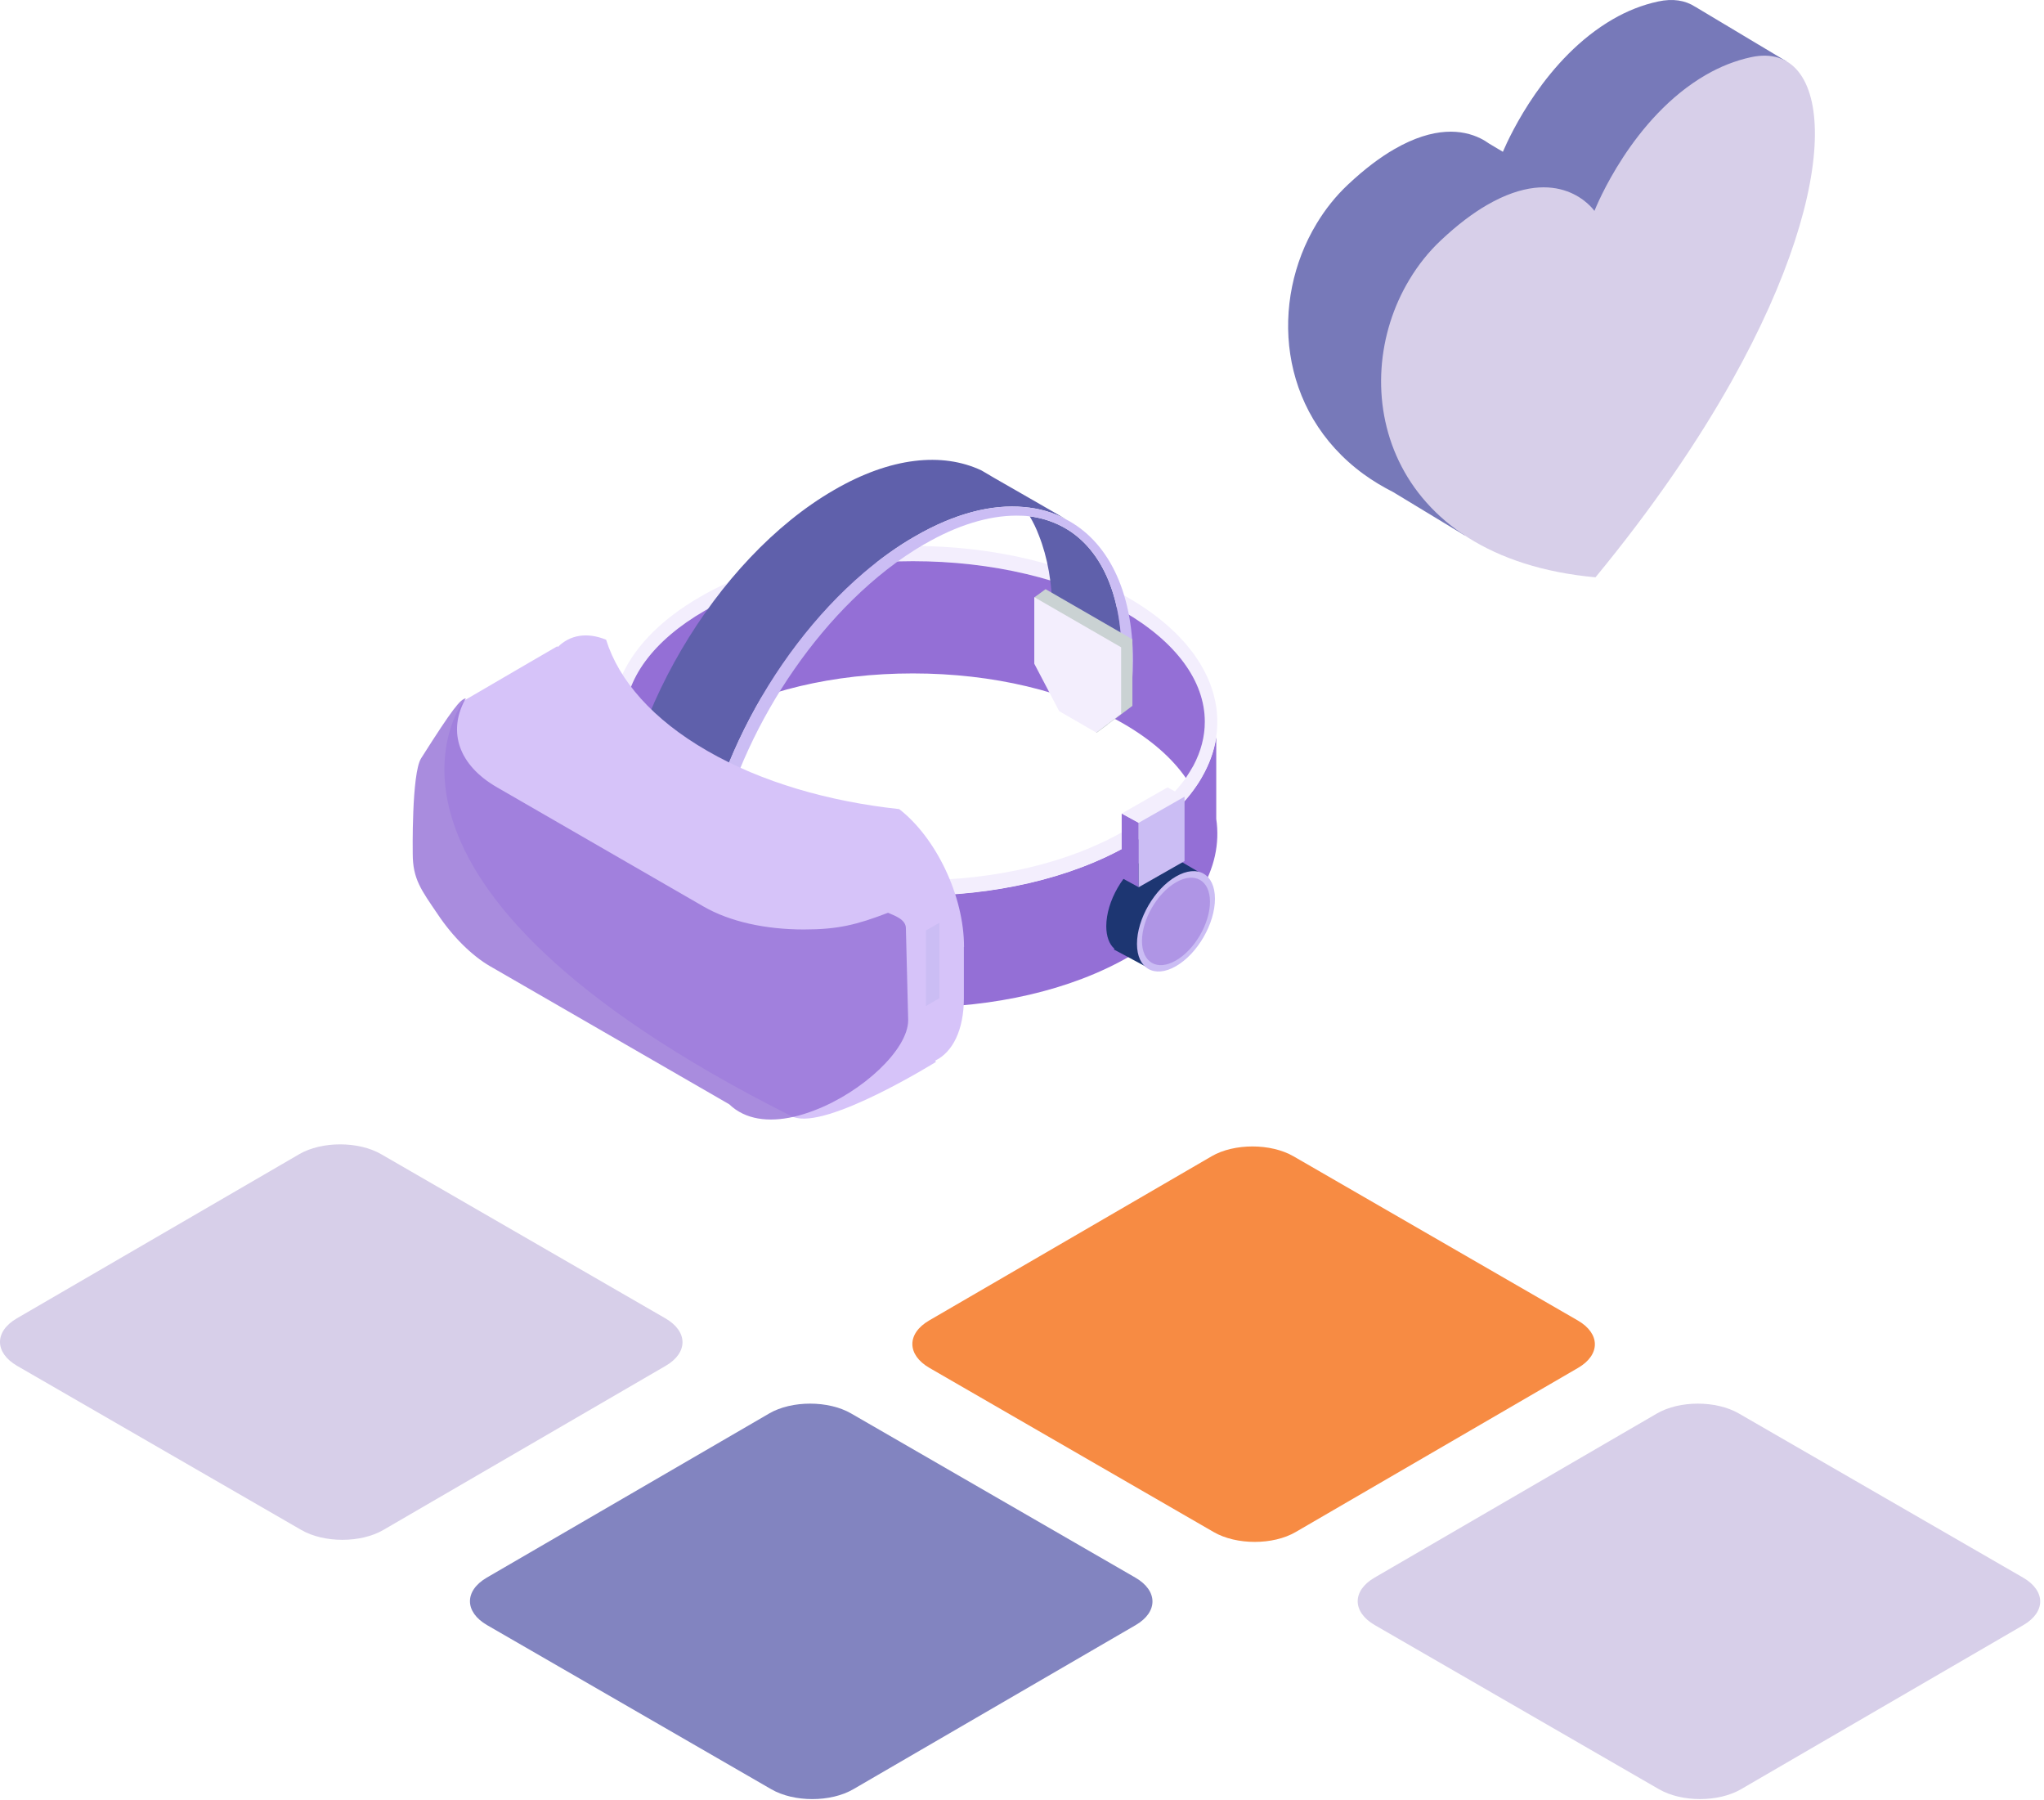
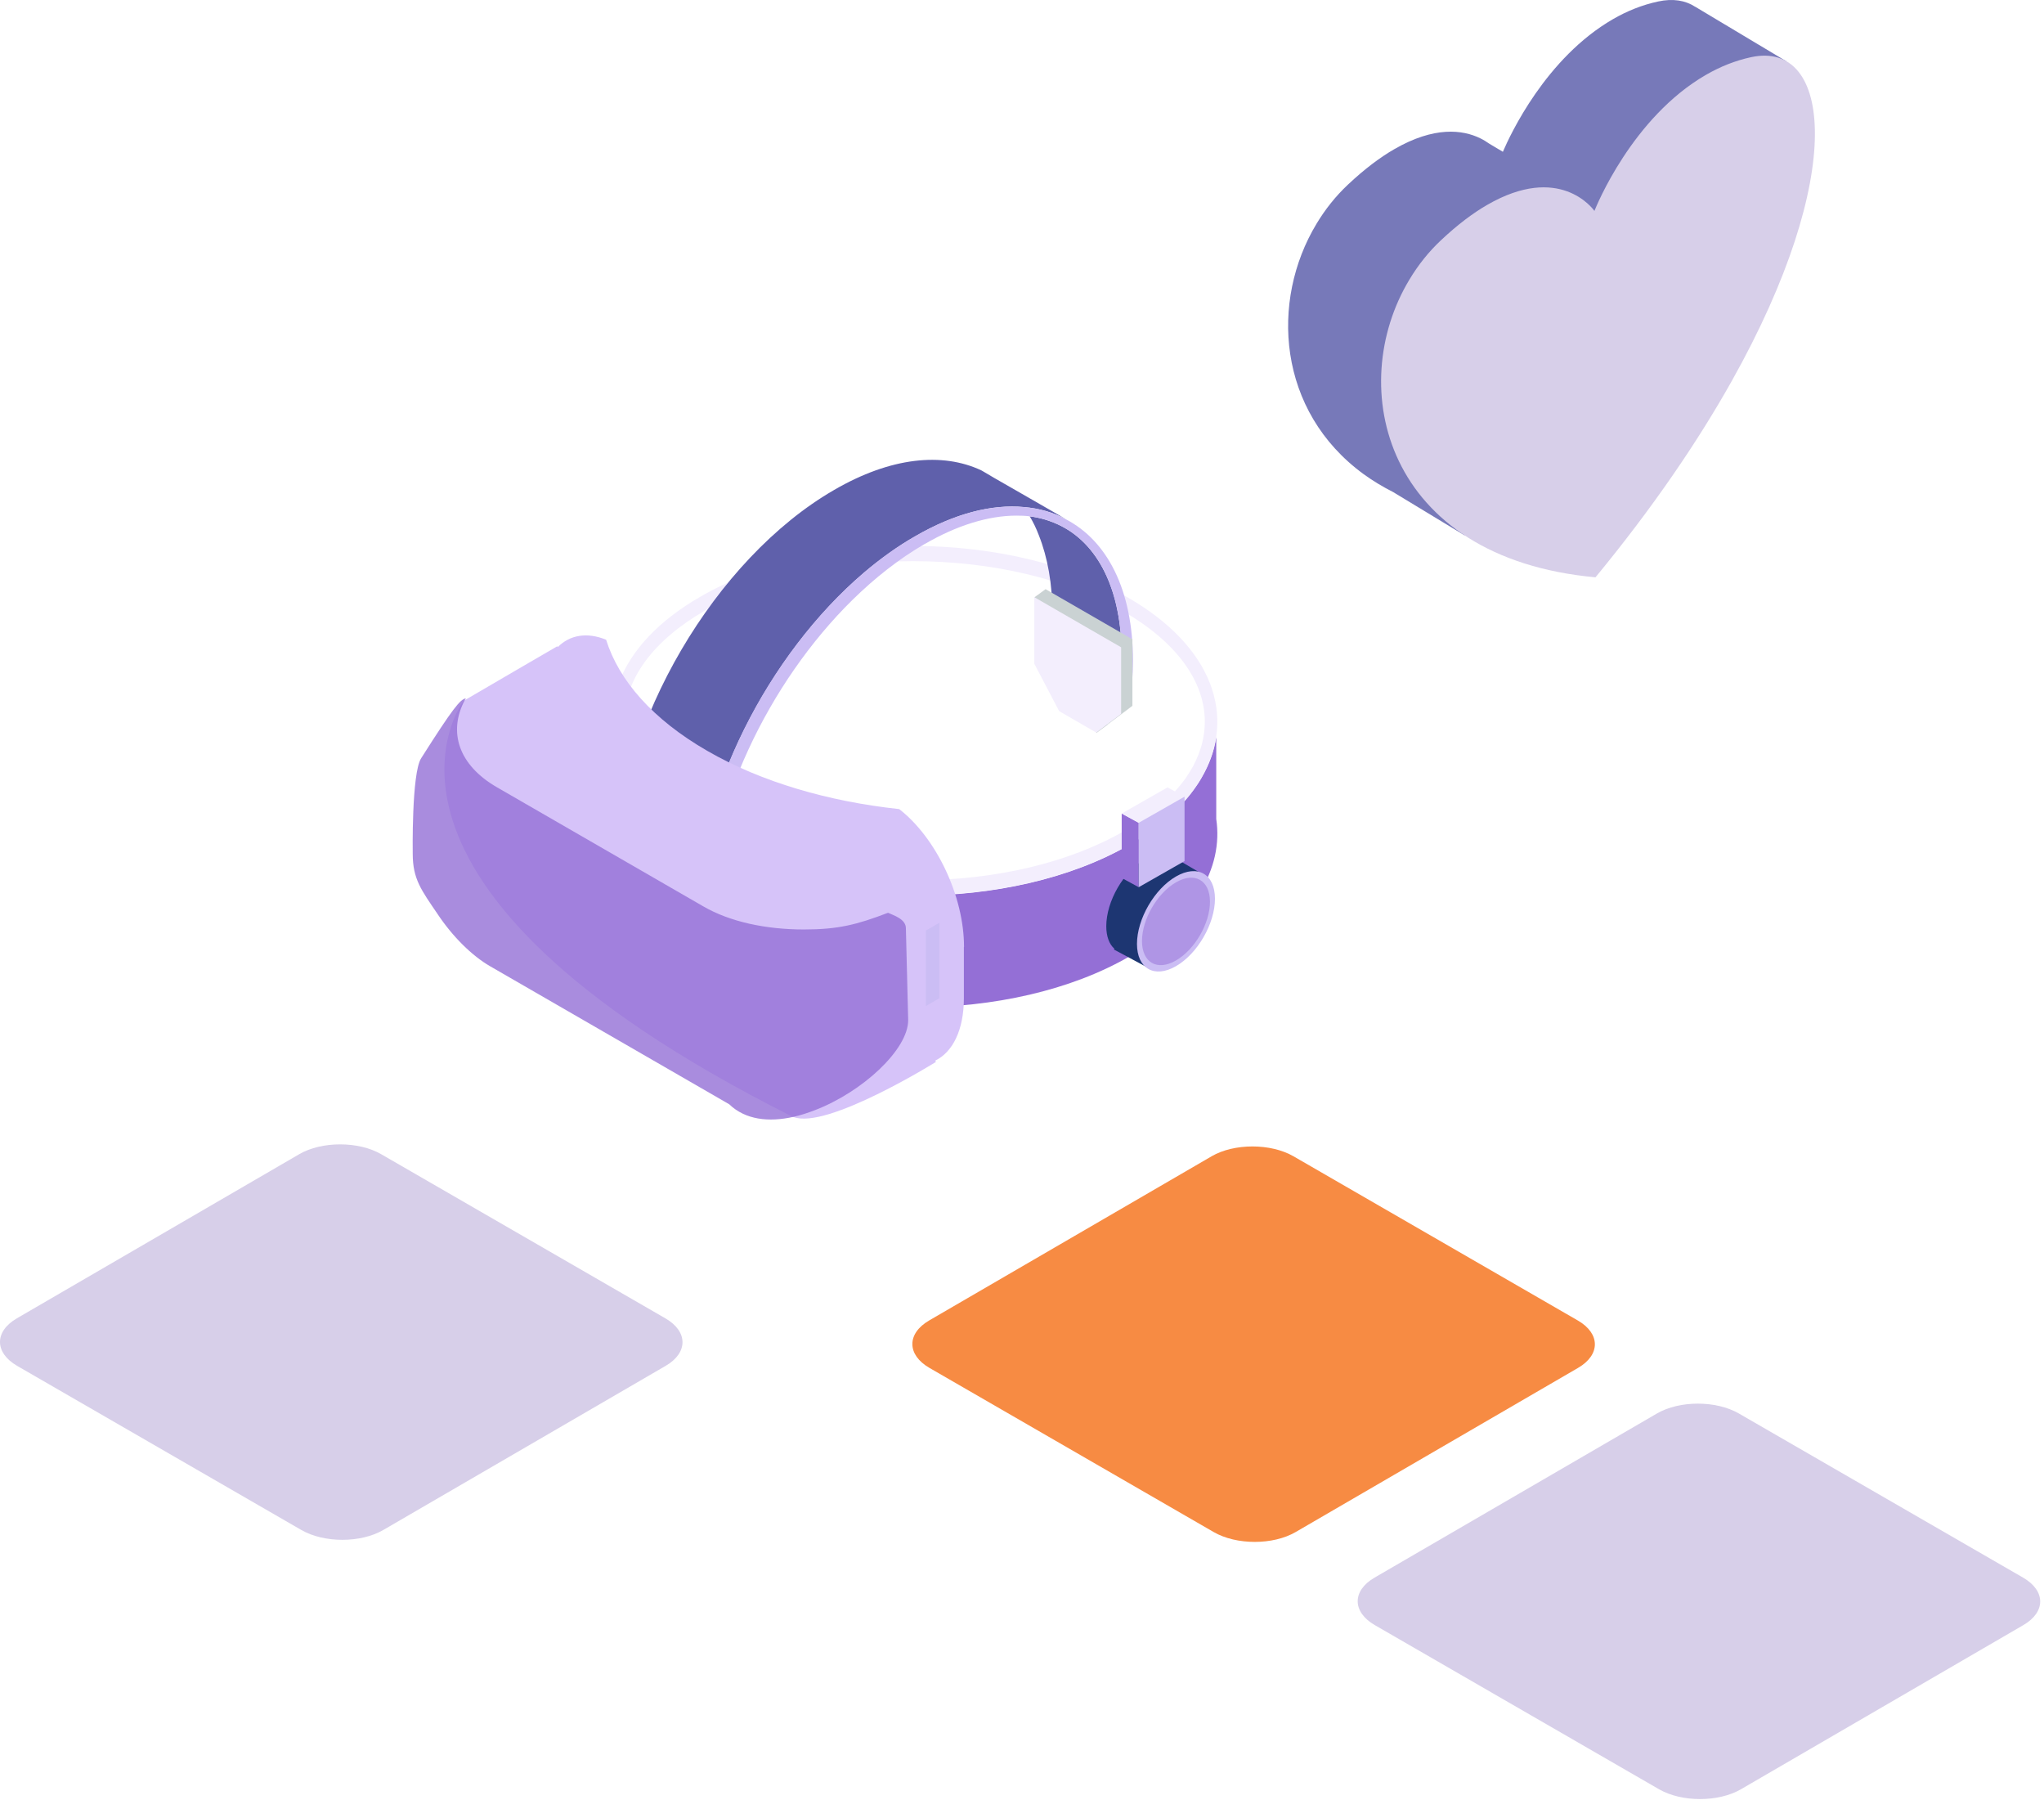
<svg xmlns="http://www.w3.org/2000/svg" width="427" height="376" viewBox="0 0 427 376" fill="none">
  <path d="M253.108 241.492L194.114 275.774C189.402 278.511 189.432 282.951 194.167 285.688L253.544 319.97C258.292 322.713 265.952 322.713 270.665 319.97L329.658 285.688C334.376 282.946 334.341 278.511 329.593 275.774L270.216 241.492C265.475 238.755 257.82 238.749 253.102 241.492H253.108Z" fill="#F78B43" />
  <path d="M422.633 329.489L363.256 295.207C358.509 292.464 350.86 292.464 346.142 295.207L287.148 329.489C282.436 332.226 282.46 336.661 287.201 339.403L346.578 373.686C351.32 376.422 358.981 376.422 363.693 373.686L422.686 339.403C427.404 336.661 427.369 332.226 422.633 329.489Z" fill="#D7CFE9" />
-   <path d="M160.693 295.201L101.699 329.483C96.981 332.226 97.011 336.661 101.747 339.403L161.123 373.686C165.871 376.428 173.532 376.428 178.25 373.686L237.243 339.403C241.949 336.667 241.926 332.226 237.178 329.483L177.802 295.201C173.06 292.464 165.399 292.464 160.687 295.201H160.693Z" fill="#8284C0" />
  <path d="M62.515 241.052L3.522 275.335C-1.196 278.077 -1.167 282.512 3.569 285.255L62.946 319.537C67.693 322.279 75.354 322.279 80.072 319.537L139.065 285.255C143.772 282.518 143.748 278.077 139 275.335L79.624 241.052C74.882 238.316 67.221 238.316 62.509 241.052H62.515Z" fill="#D7CFE9" />
  <path d="M235.939 199.759C211.324 213.986 171.284 213.896 146.52 199.61C128.857 189.41 123.725 174.735 131.184 162C134.197 167.219 139.329 172.141 146.52 176.286C171.284 190.573 211.324 190.662 235.939 176.435C236.864 175.899 237.729 175.362 238.565 174.825C244.263 171.126 248.41 166.921 251.006 162.447C252.617 159.673 253.662 156.84 254.079 153.947V171.037C255.601 181.327 249.544 191.885 235.939 199.759Z" fill="#946FD6" />
  <path d="M235.641 124.807C210.877 110.491 170.836 110.402 146.251 124.658C128.767 134.739 123.755 149.294 131.244 162C131.721 162.865 132.258 163.7 132.885 164.535C135.988 168.77 140.553 172.797 146.55 176.256C171.314 190.543 211.354 190.602 235.969 176.405C241.817 173.035 246.292 169.128 249.306 165.012C249.932 164.147 250.499 163.342 250.976 162.477C258.435 149.712 253.363 135.008 235.641 124.807ZM249.306 159.912C248.828 160.777 248.291 161.612 247.724 162.477C244.83 166.533 240.564 170.261 234.925 173.512C223.408 180.163 207.982 183.832 191.543 183.832C175.103 183.832 159.29 180.104 147.594 173.363C141.806 170.023 137.36 166.175 134.466 162C133.869 161.194 133.332 160.33 132.914 159.465C131.333 156.512 130.498 153.41 130.498 150.278C130.498 141.838 136.465 133.755 147.266 127.521C158.782 120.87 174.208 117.202 190.707 117.202C207.207 117.202 222.93 120.9 234.656 127.671C245.666 134.023 251.692 142.225 251.692 150.726C251.692 153.828 250.887 156.9 249.306 159.882V159.912Z" fill="#F3EEFD" />
-   <path d="M251.692 150.756C251.692 153.857 250.887 156.929 249.306 159.912C248.828 160.777 248.291 161.612 247.724 162.477C244.83 158.301 240.444 154.454 234.656 151.113C222.93 144.343 207.326 140.645 190.707 140.645C174.088 140.645 158.782 144.313 147.266 150.964C141.627 154.245 137.3 157.973 134.466 162C133.869 161.194 133.332 160.33 132.914 159.465C131.333 156.512 130.498 153.41 130.498 150.278C130.498 141.838 136.465 133.755 147.266 127.521C158.782 120.87 174.208 117.202 190.707 117.202C207.207 117.202 222.93 120.9 234.656 127.671C245.666 134.023 251.692 142.225 251.692 150.726L251.692 150.756Z" fill="#946FD6" />
  <path d="M232.806 198.148L232.687 198.297L239.31 201.847L251.991 183.027L245.725 179.358C244.233 177.927 241.876 177.837 239.251 179.358C234.716 181.953 231.105 188.246 231.105 193.436C231.105 195.583 231.732 197.224 232.806 198.148Z" fill="#1D3672" />
  <path d="M237.52 197.134C237.52 202.294 241.16 204.382 245.666 201.787C250.171 199.192 253.811 192.899 253.811 187.709C253.811 182.52 250.171 180.462 245.666 183.057C241.16 185.651 237.52 191.945 237.52 197.134Z" fill="#CBBDF4" />
  <path d="M238.565 196.538C238.565 201.041 241.757 202.861 245.666 200.594C249.604 198.327 252.767 192.839 252.767 188.336C252.767 183.832 249.574 182.013 245.666 184.279C241.727 186.546 238.565 192.034 238.565 196.538Z" fill="#946FD6" fill-opacity="0.5" />
  <path d="M237.878 185.294L234.328 183.355V169.904L237.878 171.842V185.294Z" fill="#946FD6" />
  <path d="M237.878 171.842L234.328 169.904L243.905 164.445L247.456 166.384L237.878 171.842Z" fill="#F3EEFD" />
  <path d="M247.456 179.836L237.878 185.294V171.842L247.456 166.384L247.456 179.836Z" fill="#CBBDF4" />
  <path d="M207.744 99.844L205.416 98.472L204.999 98.233C196.853 94.415 186.083 95.459 174.267 102.319C149.384 116.665 129.185 151.203 128.708 179.895C130.05 180.909 131.244 182.132 132.258 183.474C134.734 184.399 136.674 185.771 138.374 187.53C138.434 187.56 138.494 187.59 138.583 187.65C139.419 187.948 140.254 188.574 141.06 189.022C142.283 189.678 143.506 190.334 144.67 191.11C144.998 191.348 145.267 191.587 145.595 191.825C145.595 191.438 145.535 191.08 145.535 190.662C145.535 165.967 160.453 136.708 180.473 119.618C183.905 116.695 187.485 114.13 191.125 112.042C199.449 107.21 207.236 105.272 213.92 105.898C217.112 106.167 220.036 107.002 222.662 108.433C222.692 108.403 207.744 99.844 207.744 99.844Z" fill="#5F60AB" />
  <path d="M219.857 128.327C219.857 131.369 219.559 134.501 219.111 137.662C224.631 137.364 230.33 139.362 233.97 143.687C234.208 141.45 234.328 139.243 234.328 137.066C234.328 123.137 229.345 113.295 220.902 109.477C219.111 108.672 217.202 108.105 215.113 107.837C215.859 109.089 216.486 110.372 217.023 111.804C218.843 116.397 219.857 121.914 219.857 128.297V128.327Z" fill="#5F60AB" />
  <path d="M193.124 113.653C199.867 109.716 206.52 107.688 212.309 107.688C213.293 107.688 214.218 107.717 215.113 107.837C217.202 108.105 219.111 108.642 220.902 109.477C229.345 113.295 234.328 123.137 234.328 137.066C234.328 139.243 234.208 141.45 233.97 143.687C234.775 144.641 235.462 145.656 236.028 146.819C236.416 143.866 236.685 140.913 236.685 138.05C236.685 123.197 231.285 112.907 222.632 108.433C219.977 107.002 217.053 106.167 213.89 105.898C207.207 105.272 199.419 107.211 191.095 112.042C187.425 114.13 183.845 116.725 180.444 119.618C160.394 136.708 145.505 165.937 145.505 190.662C145.505 191.05 145.565 191.438 145.565 191.826C146.371 192.422 147.146 193.048 147.922 193.675C147.922 193.019 147.862 192.333 147.862 191.647C147.862 169.039 160.513 142.554 178.087 125.285C182.801 120.662 187.843 116.695 193.094 113.653H193.124Z" fill="#CBBDF4" />
  <path d="M231.403 151.352L229.076 153.052C227.047 149.175 218.126 128.625 216.097 124.748L218.425 123.048L236.565 133.516V147.415C234.536 148.936 233.402 149.801 231.374 151.322L231.403 151.352Z" fill="#CAD2D3" />
  <path d="M229.047 153.022L221.26 148.519C219.231 144.641 218.097 142.494 216.068 138.617V124.718L234.208 135.187V149.085C232.18 150.606 231.046 151.471 229.017 152.992L229.047 153.022Z" fill="#F3EEFD" />
  <path d="M201.359 197.76V208.438C201.359 215.149 199.002 219.772 195.332 221.531L195.541 221.77C195.541 221.77 172.686 235.997 165.764 233.283C165.645 233.253 165.525 233.223 165.436 233.163C67.931 184.16 96.843 146.371 96.843 146.371L97.111 146.222L97.618 145.924L110.507 138.408L116.415 134.978L116.534 135.127C119.041 132.622 122.591 131.965 126.619 133.606C129.274 142.106 136.346 150.248 147.743 156.81C159.111 163.372 173.164 167.398 187.843 168.979C195.511 174.914 201.389 187.083 201.389 197.76H201.359Z" fill="#D6C3F9" />
  <path d="M189.245 193.943L189.723 213.061C189.723 219.205 180.175 228.063 170.18 231.881C168.718 232.448 167.226 232.925 165.764 233.253C160.602 234.416 155.709 233.879 152.338 230.628L102.362 201.787C98.603 199.61 94.575 195.643 91.412 190.901C88.041 185.92 86.221 183.623 86.221 178.314C86.221 178.314 85.952 161.522 87.981 158.361C94.605 147.922 96.186 145.983 97.32 145.864C97.26 145.983 97.171 146.103 97.111 146.192C93.59 152.784 95.709 159.763 103.854 164.445L146.908 189.29C152.517 192.541 160.036 194.122 167.942 194.122C175.043 194.122 178.982 193.138 185.516 190.632C186.65 191.169 189.245 191.915 189.245 193.883V193.943Z" fill="#946FD6" fill-opacity="0.8" />
  <path d="M196.257 208.468L193.422 210.108V194.33L196.257 192.72V208.468Z" fill="#CBBDF4" />
  <path d="M275.02 46.743C276.828 43.738 279.015 40.975 281.566 38.582C285.089 35.265 288.321 32.86 291.252 31.166C299.689 26.296 305.579 27.114 309.2 28.866L309.218 28.875C309.935 29.224 310.551 29.607 311.09 29.993L313.957 31.702C315.489 28.128 322.92 12.107 336.965 3.995C339.853 2.329 343.003 1.033 346.418 0.304C349.46 -0.348 352.048 0.062 354.116 1.404L354.122 1.398L373.197 12.811L305.968 111.815L291.05 102.778C288.839 101.654 286.786 100.42 284.927 99.069L284.902 99.053C266.829 85.885 265.298 62.834 275.023 46.743H275.02Z" fill="#7779B9" />
  <path d="M356.395 15.624C340.953 24.541 333.479 43.073 333.084 44.047C332.716 43.548 325.756 34.089 310.679 42.791C307.745 44.485 304.516 46.887 300.993 50.207C298.442 52.6 296.252 55.363 294.447 58.368C280.932 80.729 289.148 116.529 333.304 120.573C345.352 105.943 354.713 92.152 361.759 79.596C385.869 36.643 382.631 8.333 365.851 11.932C362.436 12.662 359.287 13.957 356.398 15.624H356.395Z" fill="#D7CFE9" />
</svg>